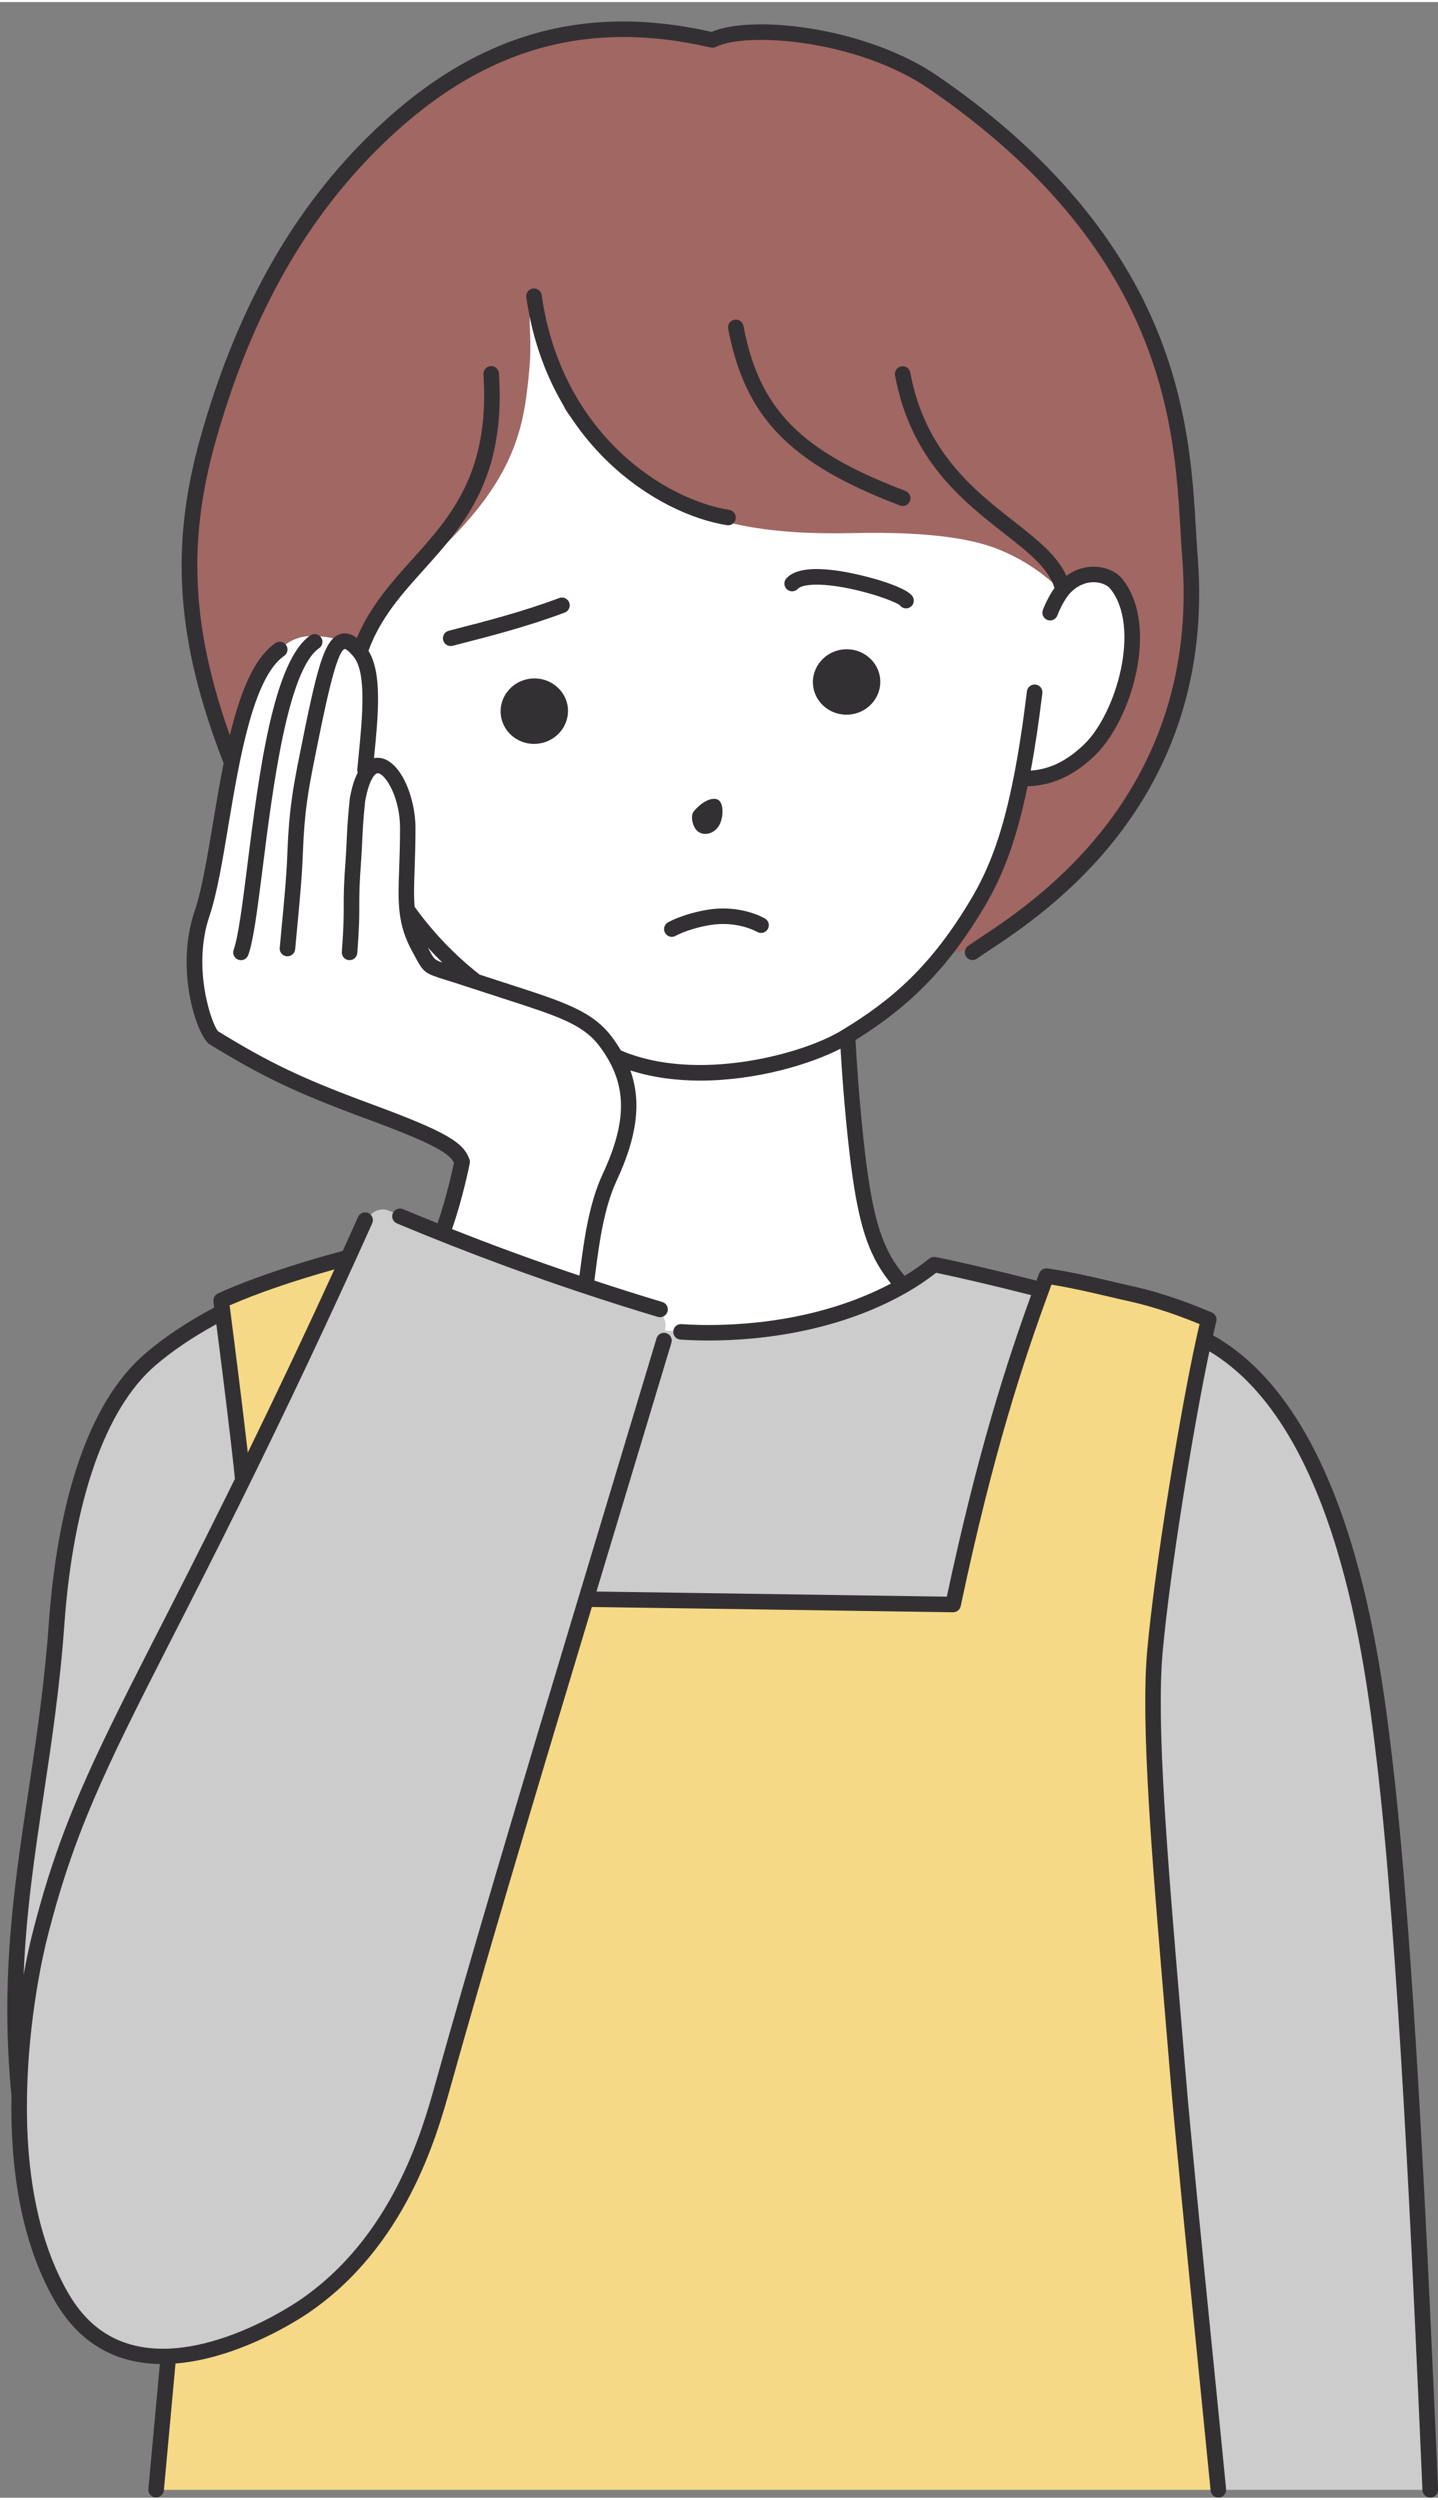
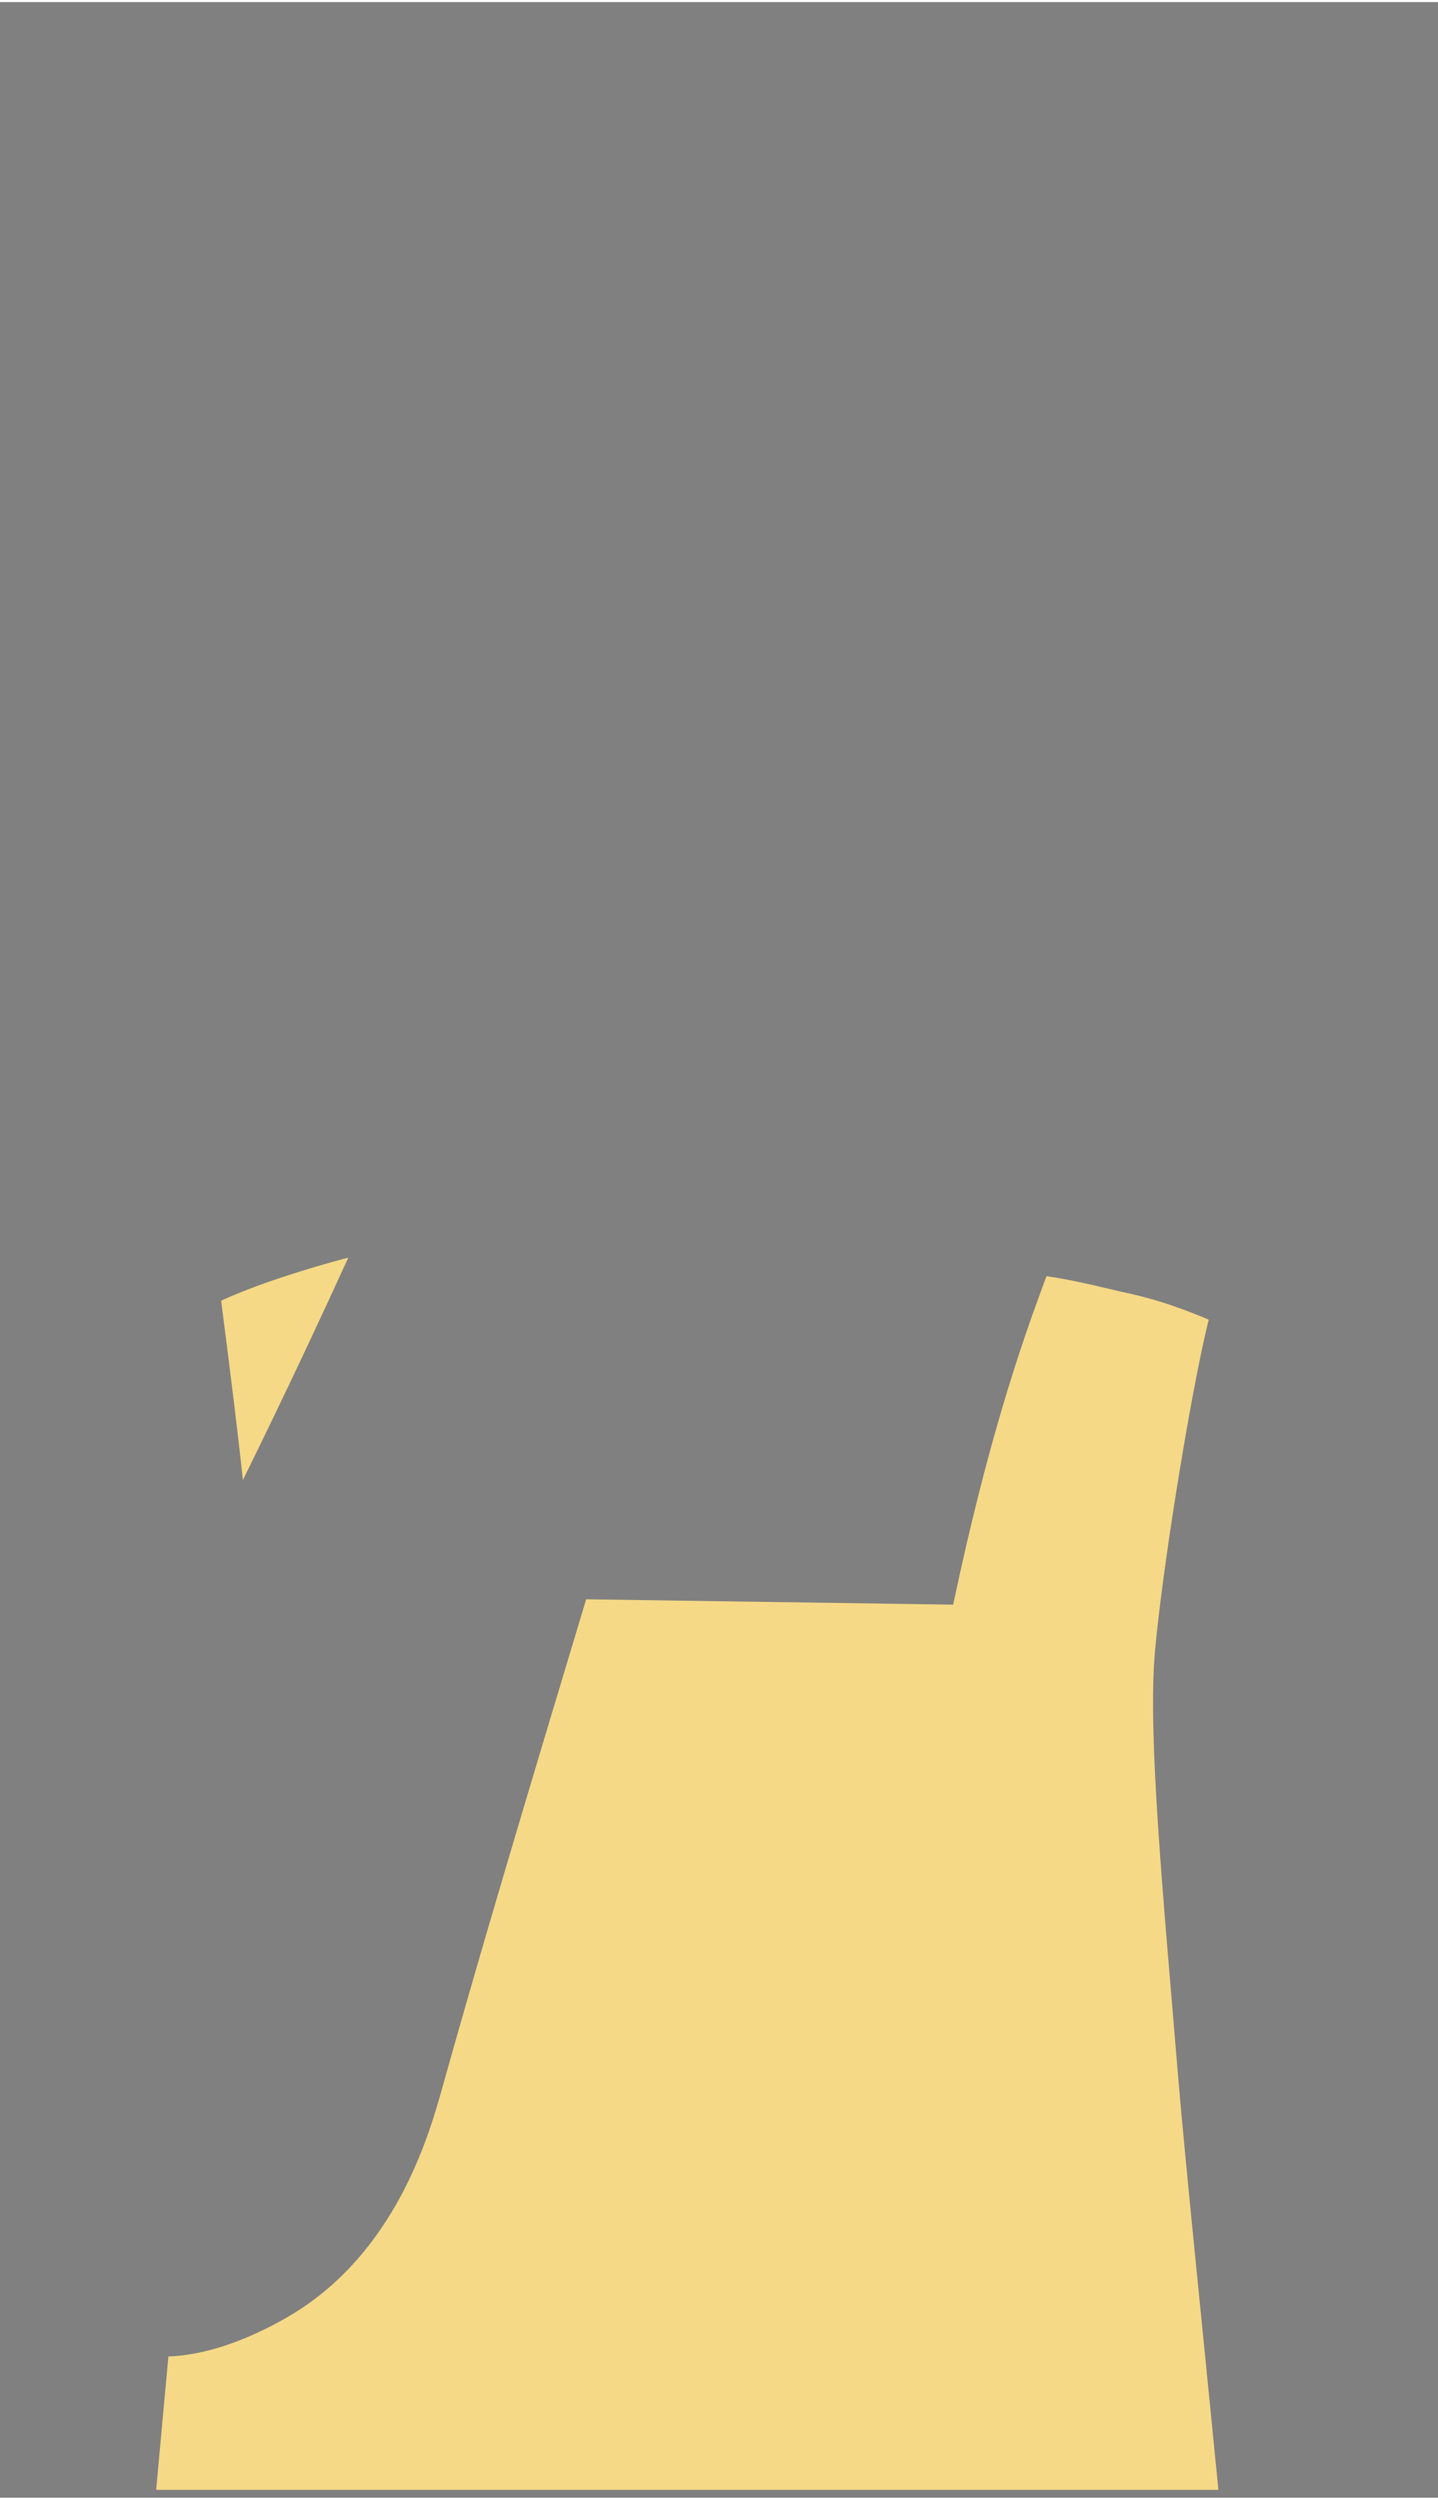
<svg xmlns="http://www.w3.org/2000/svg" data-name="レイヤー 2" fill="#000000" height="643" preserveAspectRatio="xMidYMid meet" version="1" viewBox="-1.9 -5.0 370.5 642.8" width="370" zoomAndPan="magnify">
  <rect x="-1.9" y="-5.0" width="370.5" height="642.8" fill="#808080" stroke="none" />
  <g data-name="レイヤー 1">
    <g>
      <g id="change1_1">
-         <path d="M278.68,187.78c-5.26,4.98-10.67,7.43-17.43,7.21-2.93,14.85-6.5,24.06-11.06,31.79-3.13,5.3-6.27,9.85-9.52,13.85-7.2,8.88-14.92,15.02-24.18,20.66.46,8.71,1.08,16.28,1.69,22.49.52,5.29,1.04,9.83,1.62,13.79,1.99,13.65,4.57,20.28,9.38,26.21.54.67,1.08,1.29,1.62,1.87-12.64,7.31-30.14,12.13-50.19,12.13-3.92,0-7.65-.21-11.19-.59-1.74-5.41-12.72-8.78-20.23-11.34-6.76-2.29-13.62-4.72-20-7.07-4.62-1.7-10.63-4.1-16.62-6.55,2.59-7.93,4.62-18.45,4.62-18.45-1.24-3.33-4.49-5.81-24-13-18.46-6.8-26.87-10.93-40-19-2.17-1.33-7.98-17.34-3-32,2.95-8.69,4.73-24.51,7.63-38.88,2.12-10.42,4.81-20.07,8.98-25.71,0-.01.02-.03.03-.05.62-.75,1.27-1.51,1.97-2.23,2.47-2.55,5.51-4.63,9.38-4.63s6.55.63,8.3,1.4c2.01.88,3,1.93,4.09,2.4.08.1.17.2.25.31.02-.06.04-.12.07-.18,2.12-6.19,5.43-11.14,9.18-15.72,32.61-35.71,34.16-86.64,34.61-86.71.49,0,2.68,21.13,12,37,1.08,1.84,8.77,12.33,20,21,12,9.28,22.09,11.65,51,11,21.67-.48,32.09,4.81,38.5,7.5,6.77,2.84,11.88,6.86,15.5,10.4.1-.13.19-.25.28-.37,4.72-5.53,11.44-4.32,13.72-1.53,9,11,2,34.5-7,43Z" fill="#ffffff" />
-       </g>
+         </g>
      <g id="change2_1">
-         <path d="M266.42,326.69c-5.41,14.77-13.82,38.91-22.74,81.09l-94.56-1.38c-7.83,25.97-15.03,49.96-21.54,72.01-5.69,19.27-10.84,37.06-15.4,53.37-3.25,11.64-11.16,40.25-36,57-2.13,1.44-18.29,12.06-34.69,12.65-5.59.21-11.21-.76-16.31-3.65-6.31-3.58-9.81-8.98-12-13-8.3-15.25-10.42-34.04-10.12-50.62v-.02c-4.48-46.24,6.46-77.07,9.62-121.36,2-28,9-55,24-68,5.7-4.93,12.27-9.01,18.77-12.36,1.74,13.51,4.26,33.55,5.22,43.29,11.39-23.15,20.58-42.87,27.17-57.32h0c1.2-2.36,3.48-6.83,5.09-10.05,1-2,3.37-2.88,5.43-2.02,4.17,1.75,9.19,3.85,14.2,5.91,5.99,2.45,12,4.85,16.62,6.55,6.38,2.35,13.24,4.78,20,7.07,5.89,2.01,11.72,3.92,17.13,5.6,2.41.75,3.78,3.26,3.11,5.69v.05c3.53.38,7.26.59,11.18.59,20.05,0,37.55-4.82,50.19-12.13,2.94-1.69,5.62-3.52,8-5.46,6.85,1.38,17.12,3.82,27.62,6.5ZM354.68,446.78c-2.9-24.2-10.49-88.69-46.35-107.31-4.33,19.54-10.79,59.62-12.65,80.31-1.92,21.4,2.06,62.37,6,110,1.66,20.08,7.45,76.43,10.34,106h54.57c-2.81-64.42-6.33-142.45-11.91-189Z" fill="#cccccc" />
-       </g>
+         </g>
      <g id="change3_1">
        <path d="M312.02,635.78H38.33l3.16-34.35c16.4-.59,32.56-11.21,34.69-12.65,24.84-16.75,32.75-45.36,36-57,4.56-16.31,9.71-34.1,15.4-53.37,6.51-22.05,13.71-46.04,21.54-72.01l94.56,1.38c8.92-42.18,17.33-66.32,22.74-81.09.45-1.24.88-2.41,1.3-3.52,7.9,1.14,15.44,3.17,21.96,4.61,7.32,1.61,14.82,4.44,19.85,6.6-.07.25-.13.49-.19.74-.32,1.3-.66,2.76-1.01,4.35-4.33,19.54-10.79,59.62-12.65,80.31-1.92,21.4,2.06,62.37,6,110,1.66,20.08,7.45,76.43,10.34,106ZM55.08,329.48c.11.93.24,1.92.37,2.94,1.74,13.51,4.26,33.55,5.22,43.29,11.39-23.15,20.58-42.87,27.17-57.32-10.75,2.83-23.41,6.82-32.76,11.09Z" fill="#f6d986" />
      </g>
      <g id="change4_1">
-         <path d="M251.61,237.78c-.48.18-.96.34-1.43.5-2.05.68-5.58,1.52-9.51,2.35,3.25-4,6.39-8.55,9.52-13.85,4.56-7.73,8.13-16.94,11.06-31.79,6.76.22,12.17-2.23,17.43-7.21,9-8.5,16-32,7-43-2.28-2.79-9-4-13.72,1.53-.09.12-.18.24-.28.37-3.62-3.54-8.73-7.56-15.5-10.4-6.41-2.69-16.83-4.98-38.5-4.5-28.91.65-43-4.72-55-14-11.23-8.67-18.1-16.07-19-18-7-15-7-18-9-27-.5,8.5,1,9-1,24-2.51,18.86-12,31-33.61,49.71-3.75,4.58-7.06,9.53-9.18,15.72-.11-.04-.22-.08-.32-.13-1.61-1.9-2.93-2.71-4.09-2.4-1.75-.77-4.26-1.4-8.3-1.4s-6.91,2.08-9.38,4.63c-.69.65-1.35,1.39-1.97,2.23,0,.02-.02.04-.03.05-4.17,5.64-6.86,15.29-8.98,25.71-10.84-27.65-14.85-52.13-6.14-83.12,9-32,22.89-56.88,42-76C115.68,9.78,142.68-4.22,181.68,4.78c9.1-4.57,38.5-1.7,57,11,67,46,64,97,66,122,4.96,62.08-39.42,90.97-53.07,100Z" fill="#a16763" />
-       </g>
+         </g>
      <g id="change5_1">
-         <path d="M80.83,158.64c.63.91.4,2.15-.51,2.78-8.11,5.62-11.96,36.13-14.51,56.33-1.34,10.61-2.39,18.99-3.75,22.71-.3.81-1.06,1.32-1.88,1.32-.23,0-.46-.04-.68-.12-1.04-.38-1.57-1.53-1.2-2.56,1.2-3.3,2.29-11.89,3.54-21.84,2.95-23.38,6.62-52.48,16.2-59.12.91-.63,2.15-.4,2.78.51ZM368.59,635.69c.05,1.1-.81,2.04-1.91,2.08-.03,0-.06,0-.09,0-1.06,0-1.95-.84-2-1.91-2.59-59.45-6.15-140.86-11.9-188.85l-.04-.3c-2.8-23.37-10.14-84.57-42.95-104.18-4.13,19.53-10.19,56.81-12.04,77.42-1.67,18.58,1.21,52.74,4.55,92.29.48,5.67.97,11.46,1.45,17.36,1.15,13.91,4.29,45.33,7.07,73.05,1.23,12.28,2.39,23.86,3.27,32.92.11,1.1-.7,2.08-1.8,2.18-.07,0-.13,0-.2,0-1.02,0-1.89-.77-1.99-1.81-.89-9.06-2.04-20.64-3.27-32.91-2.77-27.74-5.92-59.17-7.07-73.12-.49-5.9-.98-11.69-1.45-17.36-3.35-39.74-6.24-74.06-4.54-92.99,1.95-21.72,8.54-61.83,12.69-80.56.27-1.24.54-2.41.8-3.48-4.21-1.74-11.03-4.31-17.93-5.83-1.73-.38-3.53-.81-5.39-1.24-4.55-1.07-9.65-2.26-14.84-3.1-.24.64-.48,1.3-.72,1.98-6.52,17.8-14.31,41.31-22.66,80.82-.2.93-1.01,1.59-1.96,1.59h-.03l-93.05-1.36c-7.01,23.26-14.38,47.79-21.1,70.55-6.04,20.47-11.08,37.92-15.39,53.34l-.04.13c-3.42,12.24-11.42,40.89-36.77,57.99-2.31,1.56-17.73,11.57-33.97,12.85l-3,32.67c-.09,1.04-.97,1.82-1.99,1.82-.06,0-.12,0-.19,0-1.1-.1-1.91-1.07-1.81-2.17l2.96-32.19c-5.19-.09-10.35-1.19-15.1-3.89-6.82-3.87-10.55-9.72-12.77-13.78-7.24-13.31-10.72-30.63-10.37-51.48-2.9-29.99.63-53.45,4.36-78.29,2.04-13.59,4.15-27.64,5.27-43.33,1.67-23.33,7.3-54.3,24.69-69.37,4.93-4.26,10.96-8.28,17.92-11.97-.07-.54-.14-1.08-.2-1.59,0-.03,0-.05,0-.08,0-.07,0-.15,0-.22,0-.06,0-.12.01-.18,0-.07.02-.13.04-.2.01-.06.03-.12.05-.18.02-.06.04-.12.07-.18.03-.06.05-.12.08-.17.03-.06.07-.11.11-.16.04-.05.07-.1.11-.15.04-.05.09-.1.14-.14.05-.04.09-.09.14-.13.05-.04.1-.07.15-.11.06-.04.12-.08.19-.11.02-.01.05-.03.07-.04,8.01-3.66,19.69-7.63,32.16-10.96,1.33-2.92,2.65-5.83,3.95-8.74.45-1.01,1.63-1.46,2.64-1,1.01.45,1.46,1.64,1,2.64-10.67,23.76-22.12,48.01-34.03,72.07-7.05,14.25-13.06,25.99-18.35,36.35l-.4.78c-16.19,31.75-24.27,48.22-31.1,75.47-.78,3.14-4.7,19.82-5.06,39.91-.37,20.22,2.96,36.93,9.88,49.65,1.98,3.63,5.3,8.85,11.23,12.22,18.83,10.69,45.87-6.88,48.89-8.92,24.13-16.27,31.86-43.93,35.15-55.75l.04-.13c4.32-15.44,9.36-32.91,15.41-53.4,6.91-23.39,14.5-48.67,21.68-72.5l4.51-14.96c3.21-10.65,6.51-21.6,9.9-32.88,1.5-4.94,3-9.93,4.51-14.98l1-3.31c.32-1.06,1.44-1.66,2.49-1.34,1.06.32,1.66,1.43,1.34,2.49l-1,3.31c-1.52,5.06-3.02,10.05-4.52,14.99-3.39,11.27-6.69,22.23-9.9,32.87l-3.89,12.9,90.27,1.32c7.96-37.29,15.4-60.24,21.72-77.67-9.69-2.45-18.46-4.51-24.48-5.75-2.25,1.77-4.74,3.46-7.44,5.01,0,0-.01,0-.02,0-.02,0-.03.02-.05.03-13.82,7.99-32,12.4-51.19,12.4-2.4,0-4.81-.08-7.17-.23-1.1-.07-1.94-1.03-1.86-2.13.07-1.1,1.02-1.93,2.13-1.86,2.27.15,4.59.23,6.9.23,17.52,0,34.12-3.79,47.06-10.69-.02-.02-.03-.04-.05-.06-5.26-6.48-7.82-13.59-9.8-27.18-.55-3.79-1.07-8.2-1.63-13.88-.62-6.33-1.12-12.83-1.51-19.36-7.76,4.01-21.75,8.22-36.13,8.22-6.09,0-12.24-.77-18.01-2.62,2.91,8.16,1.73,17.1-3.55,28.41-3.29,7.06-4.5,16.31-5.38,23.06-.12.94-.24,1.81-.35,2.65,5.82,1.92,11.66,3.77,17.5,5.52,1.06.32,1.66,1.43,1.34,2.49-.26.87-1.05,1.43-1.92,1.43-.19,0-.38-.03-.58-.08-13.12-3.93-26.28-8.32-39.12-13.04-9.4-3.45-18.85-7.16-28.08-11.03-1.02-.43-1.5-1.6-1.07-2.62.43-1.02,1.6-1.5,2.62-1.07,2.94,1.23,5.92,2.44,8.9,3.64,2.21-6.33,3.8-13.49,4.24-15.59-1.27-2.5-5.54-5.04-22.6-11.33-17.95-6.62-26.63-10.74-40.36-19.17-3.1-1.91-9.1-18.87-3.85-34.35,1.82-5.35,3.22-13.74,4.71-22.61.85-5.08,1.73-10.33,2.75-15.44-12.19-31.31-13.92-55.65-5.99-83.85,9.04-32.16,22.95-57.3,42.51-76.87C118.86,3.78,147.22-5.02,181.47,2.68c5.19-2.23,14.83-2.57,25.5-.86,7.27,1.17,21.21,4.32,32.84,12.3,26.89,18.46,45.7,40.06,55.9,64.19,8.66,20.49,9.73,38.96,10.52,52.44.14,2.45.28,4.75.44,6.85,5.03,62.82-39.15,92.03-53.67,101.63-1.37.9-2.44,1.62-3.12,2.12-.36.27-.78.4-1.2.4-.61,0-1.21-.28-1.6-.8-.66-.88-.48-2.14.4-2.8.77-.58,1.9-1.32,3.32-2.26,14.03-9.28,56.73-37.51,51.89-97.98-.17-2.14-.31-4.47-.45-6.94-1.56-26.94-4.17-72.02-64.69-113.57-18.7-12.83-47.23-14.75-54.97-10.86-.03.02-.07.02-.1.04-.06.03-.12.05-.18.07-.06.02-.13.04-.19.05-.06.01-.12.02-.19.03-.06,0-.13.01-.19.01-.07,0-.13,0-.2,0-.06,0-.13-.01-.19-.02-.04,0-.07,0-.11-.01-33.07-7.64-60.45.77-86.14,26.46-19.06,19.07-32.64,43.65-41.49,75.13-7.18,25.54-6.15,47.85,3.72,75.55,2.59-10.72,6.12-19.86,11.72-23.74.91-.63,2.15-.4,2.78.51.63.91.4,2.15-.51,2.78-7.98,5.53-11.53,26.72-14.38,43.76-1.51,9.04-2.94,17.58-4.86,23.24-4.59,13.52.67,28.09,2.23,29.7,13.42,8.24,21.94,12.28,39.57,18.78,19.75,7.28,23.61,9.93,25.18,14.18.13.35.16.72.08,1.09-.08.39-1.84,9.14-4.57,16.89,5.09,2.01,10.2,3.97,15.3,5.84,5.79,2.13,11.64,4.17,17.53,6.15.08-.61.16-1.23.25-1.88.92-7.01,2.17-16.61,5.72-24.24,6.38-13.67,6.31-22.99-.22-32.17-.2-.29-.38-.54-.57-.79-4.24-5.65-10.62-7.71-24.61-12.23-2.4-.78-5.02-1.62-7.87-2.56,0,0,0,0,0,0,0,0-.01,0-.02,0-.29-.09-.61-.2-.94-.31l-.58-.19c-2.3-.77-4.06-1.31-5.44-1.74-5.29-1.64-5.84-1.89-7.84-5.62-.24-.45-.52-.97-.85-1.57-1.98-3.57-3.04-6.9-3.42-10.79-.33-3.21-.21-6.62-.05-10.94.1-2.94.22-6.28.22-10.24,0-7.89-3.75-13.97-5.7-14.13-.78-.09-2.37,1.84-3.31,7.37-.5,4.82-.63,7.82-.75,10.47-.07,1.49-.13,2.89-.25,4.45-.49,6.42-.49,9.06-.49,11.85s0,5.58-.51,12.15c-.08,1.05-.96,1.85-1.99,1.85-.05,0-.1,0-.16,0-1.1-.08-1.93-1.05-1.84-2.15.49-6.42.49-9.06.49-11.85s0-5.58.51-12.15c.11-1.49.17-2.86.24-4.31.12-2.71.25-5.78.77-10.74,0-.01,0-.03,0-.04,0-.03,0-.05,0-.08,0-.01,0-.02,0-.03,0-.02,0-.05.01-.07.52-3.07,1.25-5.29,2.08-6.89-.1-.27-.14-.55-.11-.86.11-1.25.24-2.55.37-3.86.92-9.33,2.06-20.95-1.29-25.08-1.63-2.01-2.31-2.05-2.32-2.05-2.24.72-5.2,15.51-7.81,28.56-1.59,7.93-2.58,13.48-2.96,23.68-.25,6.56-.72,11.53-1.75,22.43l-.25,2.69c-.1,1.04-.97,1.81-1.99,1.81-.06,0-.13,0-.19,0-1.1-.1-1.91-1.08-1.8-2.18l.25-2.69c1.03-10.82,1.5-15.75,1.74-22.2.4-10.48,1.46-16.43,3.04-24.32,4.53-22.67,6.33-30.56,10.79-31.67,1.5-.37,2.87.19,4.04,1.07,3.46-8.21,8.96-14.34,14.31-20.28,9.84-10.94,20.01-22.25,18.32-47.61-.07-1.1.76-2.05,1.86-2.13,1.09-.1,2.05.76,2.13,1.86,1.8,27.04-8.95,38.99-19.34,50.55-5.75,6.39-11.18,12.45-14.28,20.91,3.58,5.72,2.52,16.54,1.49,27.03-.02.21-.04.41-.06.62.45-.09.9-.11,1.32-.08,5.37.44,9.37,9.93,9.37,18.11,0,4.03-.12,7.4-.22,10.38-.14,3.92-.25,7.07,0,9.88,4.76,6.61,10.39,12.49,16.75,17.47,2.73.9,5.22,1.71,7.51,2.44,14.36,4.64,21.57,6.97,26.58,13.63.23.31.45.6.66.91.6.85,1.14,1.7,1.65,2.56,19.69,8.41,46.9.83,56.56-4.98l.82-.5c12.21-7.44,22.5-16.04,33-33.81,4.92-8.34,8.16-17.66,10.82-31.16,1.25-6.29,2.36-13.51,3.41-22.06.13-1.1,1.14-1.88,2.23-1.74,1.1.13,1.88,1.13,1.74,2.23-.92,7.58-1.9,14.13-2.99,19.93,4.94-.35,9.24-2.47,13.62-6.62,8.44-7.97,14.88-30.44,6.83-40.28-.65-.79-2.19-1.6-4.17-1.62-1.36-.04-4.08.38-6.48,3.18-1.12,1.46-2.13,3.3-2.94,5.39-.4,1.03-1.55,1.54-2.58,1.15-1.03-.4-1.54-1.55-1.15-2.58.81-2.1,1.82-3.99,2.98-5.65-1.49-5.06-6.59-9.07-12.98-14.08-10.71-8.39-24.04-18.84-28.1-40.69-.2-1.09.52-2.13,1.6-2.33,1.09-.2,2.13.51,2.33,1.6,3.78,20.36,16.45,30.29,26.63,38.27,5.95,4.67,11.21,8.8,13.6,14.09,2.1-1.53,4.5-2.35,7-2.35.04,0,.08,0,.12,0,2.92.03,5.69,1.21,7.22,3.09,9.75,11.91,2.53,36.56-7.18,45.72-5.35,5.07-10.85,7.56-17.17,7.75-2.7,13.11-6.01,22.4-10.97,30.81-9.13,15.45-18.86,25.54-33.36,34.56.4,7.16.93,14.3,1.62,21.23.55,5.62,1.06,9.97,1.61,13.7,1.86,12.78,4.21,19.39,8.96,25.24.15.19.32.36.48.55,2.29-1.4,4.42-2.88,6.33-4.43.03-.02.05-.03.08-.05.06-.04.12-.08.18-.12.05-.03.1-.06.16-.08.06-.03.13-.06.2-.08.05-.02.1-.04.16-.05.07-.02.15-.03.22-.04.05,0,.11-.01.16-.02.07,0,.15,0,.22,0,.06,0,.12,0,.18.02.03,0,.07,0,.1.01,6.18,1.24,15.57,3.44,25.97,6.08.23-.62.45-1.23.68-1.82t0,0s0-.02.01-.03c.02-.05.05-.1.08-.15.03-.06.06-.13.09-.19.05-.08.11-.15.17-.23.02-.02.04-.05.06-.08.08-.09.17-.16.26-.24,0,0,.01-.01.02-.02.31-.23.68-.37,1.06-.39,0,0,.01,0,.02,0,.11,0,.21,0,.32.01.03,0,.05,0,.08,0,0,0,.01,0,.02,0,0,0,.01,0,.02,0,5.89.85,11.65,2.21,16.73,3.4,1.84.43,3.62.85,5.34,1.23,8.15,1.79,16.16,4.98,20.21,6.71.02,0,.04.02.06.03.06.03.12.07.19.1.05.03.11.06.16.1.05.04.1.08.15.13.05.04.1.09.14.13.04.05.08.1.12.15.04.05.08.1.11.16.03.06.06.12.09.17.03.06.05.11.08.17.02.06.04.13.06.19.02.06.03.12.04.18.01.07.01.13.02.2,0,.06,0,.13,0,.19,0,.06-.01.13-.02.19,0,.07-.02.13-.03.2,0,.02,0,.04-.01.07-.06.23-.12.44-.17.67-.22.88-.44,1.85-.67,2.85,35.48,19.92,43.12,83.63,46.02,107.81l.04.3c5.77,48.14,9.33,129.64,11.92,189.15ZM112.08,242.41c-1.29-1.26-2.54-2.56-3.76-3.9.18.33.35.64.5.92,1,1.86,1.22,2.27,3.26,2.98ZM84.25,321.43c-10.37,2.89-19.96,6.18-26.99,9.27.03.26.06.5.1.77l.09.69c1.23,9.55,3.23,25.34,4.49,36.46,7.69-15.76,15.16-31.55,22.32-47.19ZM4.19,503.12c.91-5.04,1.74-8.55,2.06-9.83,6.93-27.67,15.09-44.29,31.42-76.31l.4-.78c5.29-10.35,11.28-22.08,18.33-36.31.75-1.51,1.49-3.02,2.23-4.53-.97-9.61-3.27-27.96-4.79-39.82-6.14,3.35-11.46,6.96-15.85,10.75-12.75,11.05-21.03,34.72-23.31,66.63-1.13,15.84-3.25,29.97-5.3,43.63-2.32,15.43-4.55,30.33-5.19,46.57ZM231.39,120.91c-27.12-10.29-37.65-21.01-41.74-42.5-.21-1.08-1.25-1.79-2.34-1.59-1.08.21-1.8,1.25-1.59,2.34,4.35,22.85,15.93,34.75,44.26,45.5.23.09.47.13.71.13.81,0,1.57-.49,1.87-1.29.39-1.03-.13-2.19-1.16-2.58ZM185.37,129.75c.11.02.21.02.31.02.97,0,1.82-.7,1.97-1.69.17-1.09-.57-2.12-1.66-2.29-16.63-2.62-43.22-19.52-48.33-55.31-.16-1.09-1.17-1.84-2.26-1.7-1.09.16-1.85,1.17-1.7,2.26,5.42,37.93,33.87,55.88,51.67,58.69ZM171.2,235.77c.33,0,.67-.08.98-.26.03-.02,3.31-1.85,8.83-2.77,7.06-1.18,12.1,1.71,12.16,1.75.95.56,2.17.25,2.74-.69.57-.95.26-2.18-.69-2.74-.25-.15-6.28-3.69-14.86-2.26-6.28,1.05-10,3.15-10.16,3.24-.96.55-1.29,1.76-.74,2.72.37.65,1.04,1.01,1.74,1.01ZM176.78,203.55c-.86,1.11-.25,4.53,1.63,5.39,1.88.87,4.19-.14,5.17-2.25.98-2.11.92-5.32-.38-6.17-1.48-.96-4.38.44-6.42,3.03ZM144.76,149.67c-.39-1.03-1.54-1.56-2.58-1.17-9.41,3.54-19.78,6.2-25.35,7.62-1.32.34-2.39.61-3.14.82-1.07.29-1.69,1.39-1.4,2.46.24.89,1.05,1.47,1.93,1.47.17,0,.35-.02.53-.07.74-.2,1.78-.47,3.08-.8,5.65-1.44,16.15-4.13,25.77-7.75,1.03-.39,1.56-1.54,1.17-2.58ZM231.54,151.17c.32,0,.64-.08.95-.24.97-.52,1.34-1.74.81-2.71-1.53-2.83-13.82-6.04-20.01-6.84-6.41-.83-10.52-.17-12.56,2.03-.75.81-.71,2.07.1,2.83.81.75,2.07.71,2.83-.1,1.11-1.19,5.67-1.66,13.37-.06,6.75,1.4,11.95,3.51,12.9,4.26.38.53,1,.83,1.63.83ZM135.71,186.07c.26,0,.52-.01.78-.03,4.76-.41,8.32-4.52,7.93-9.15-.4-4.63-4.62-8.07-9.38-7.65-2.31.2-4.4,1.26-5.9,2.98-1.5,1.73-2.22,3.92-2.03,6.17h0c.38,4.38,4.16,7.69,8.61,7.69ZM216.17,178.55c.26,0,.52-.01.78-.03,2.35-.2,4.48-1.29,5.99-3.08,1.44-1.71,2.13-3.87,1.94-6.06-.4-4.63-4.62-8.06-9.38-7.66-4.76.41-8.32,4.51-7.93,9.14h0c.38,4.38,4.16,7.69,8.6,7.69Z" fill="#333033" />
-       </g>
+         </g>
    </g>
  </g>
</svg>